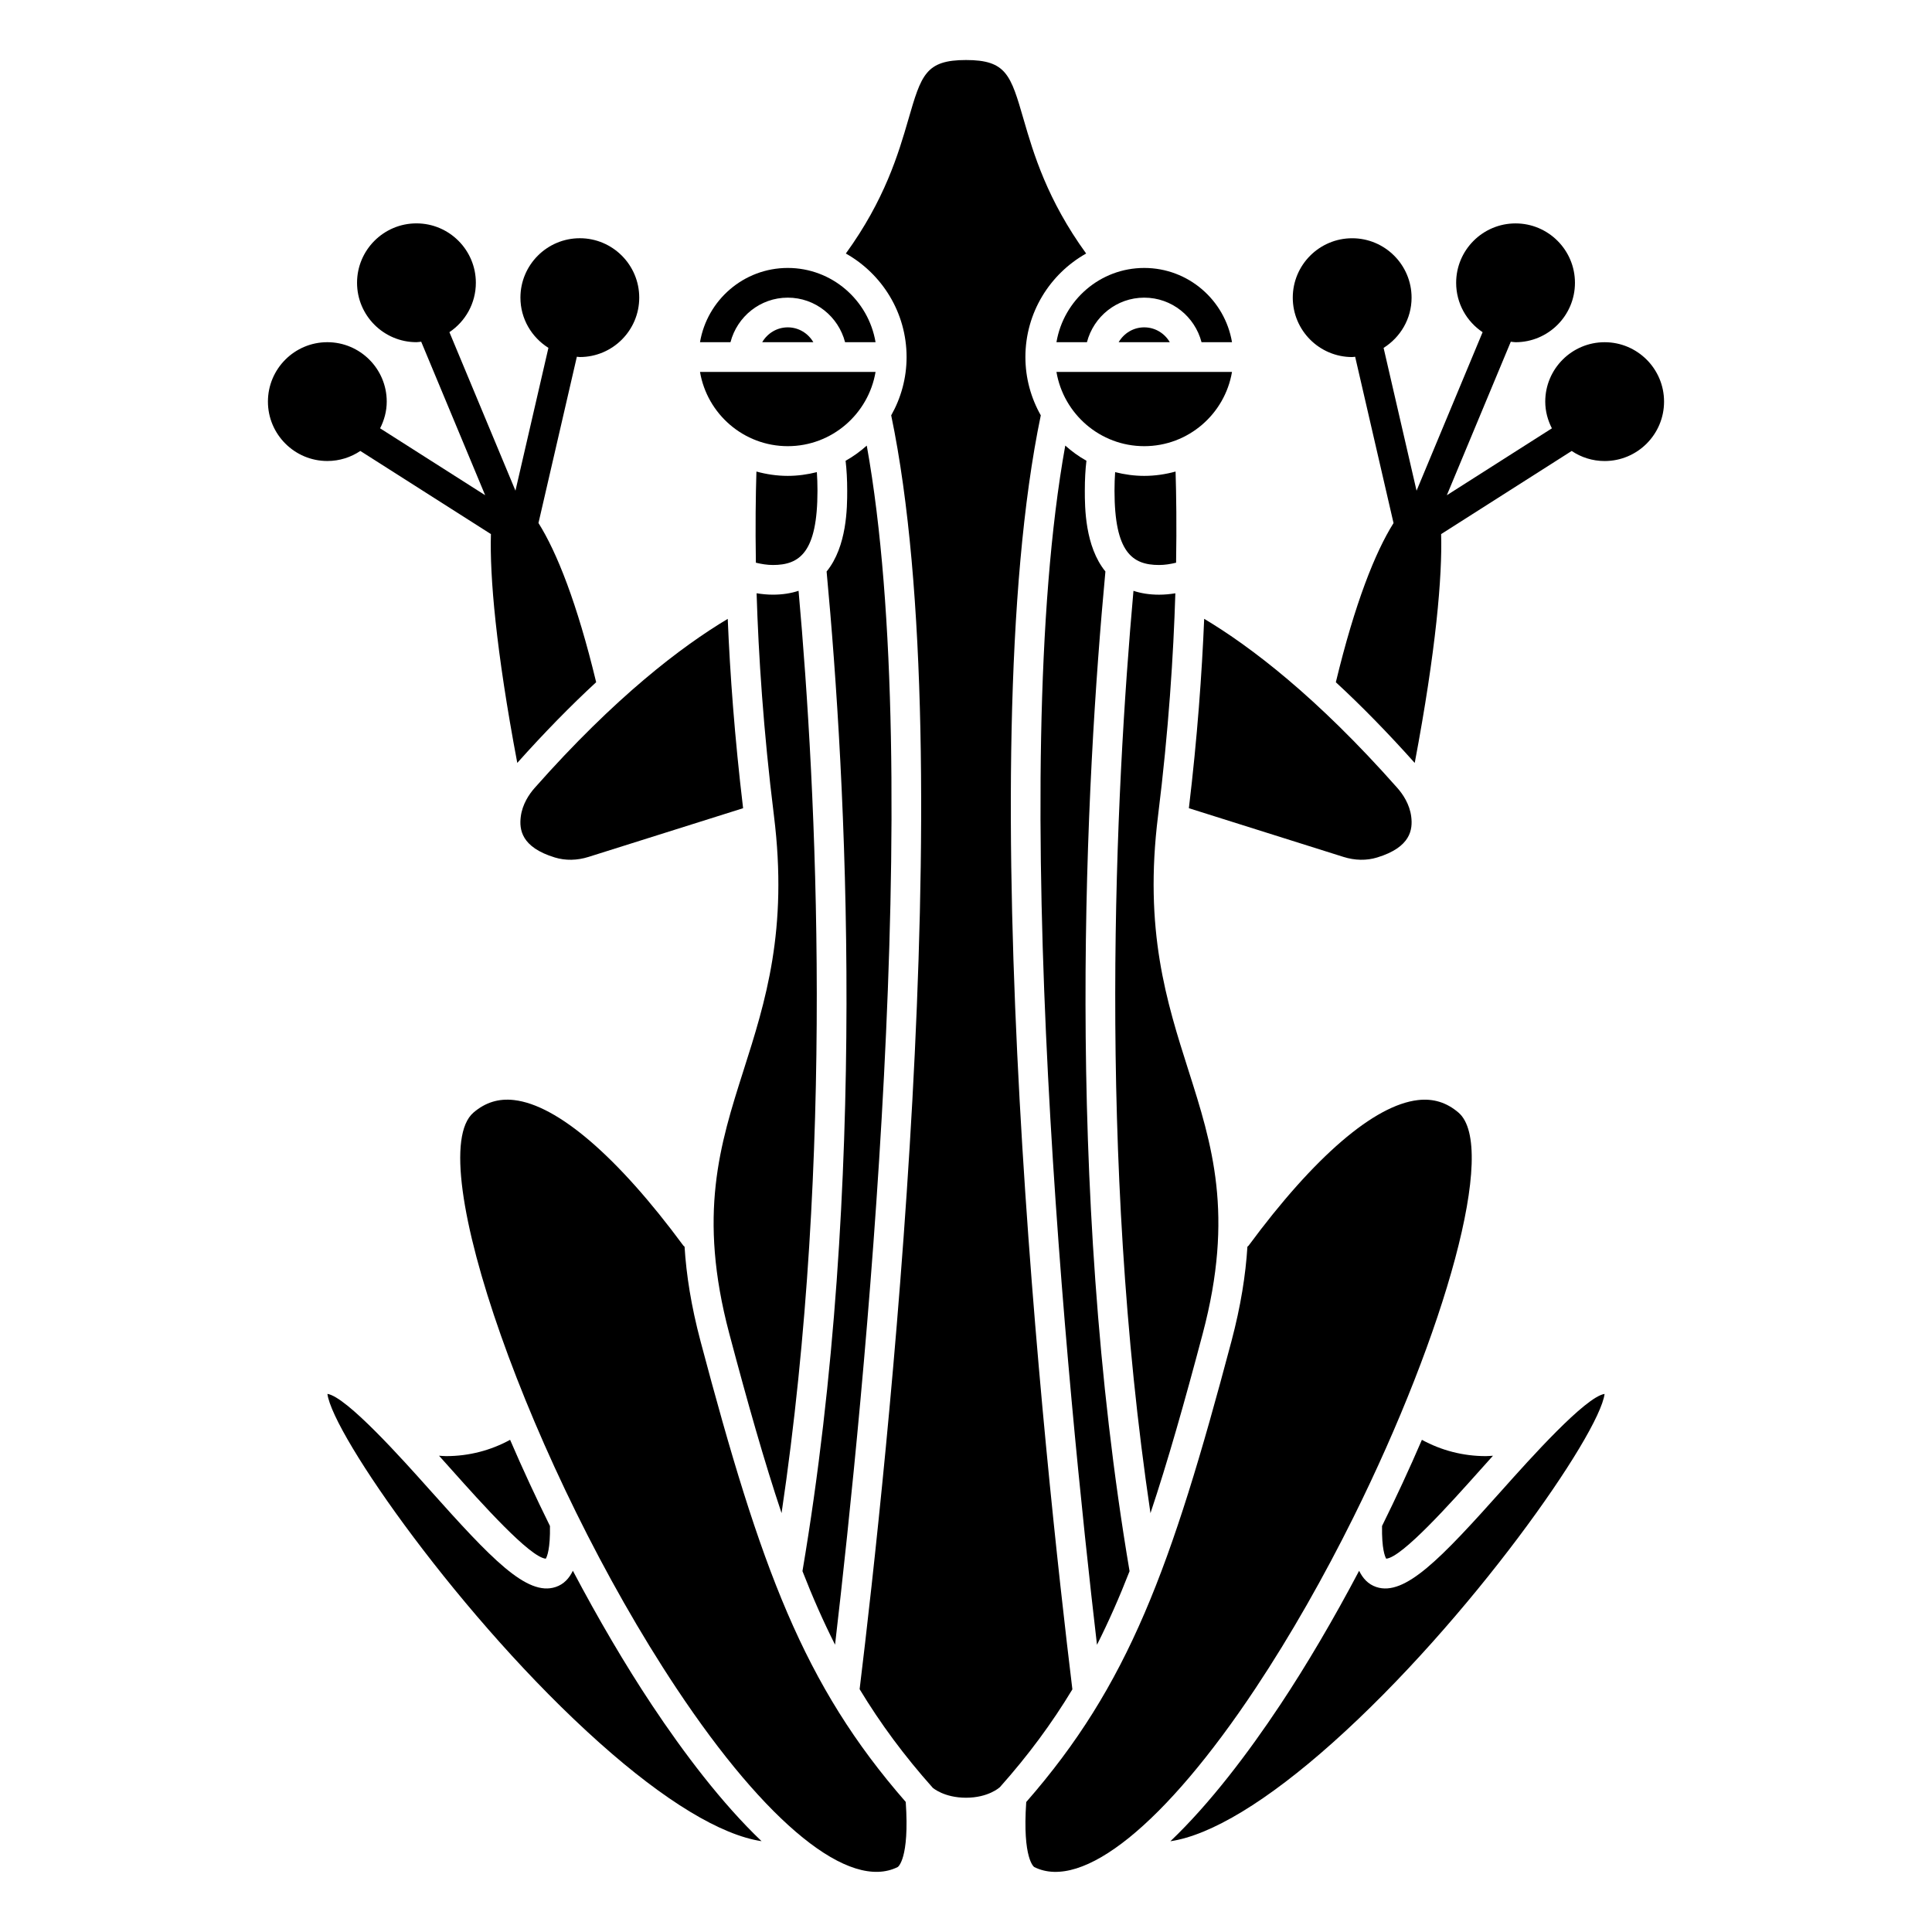
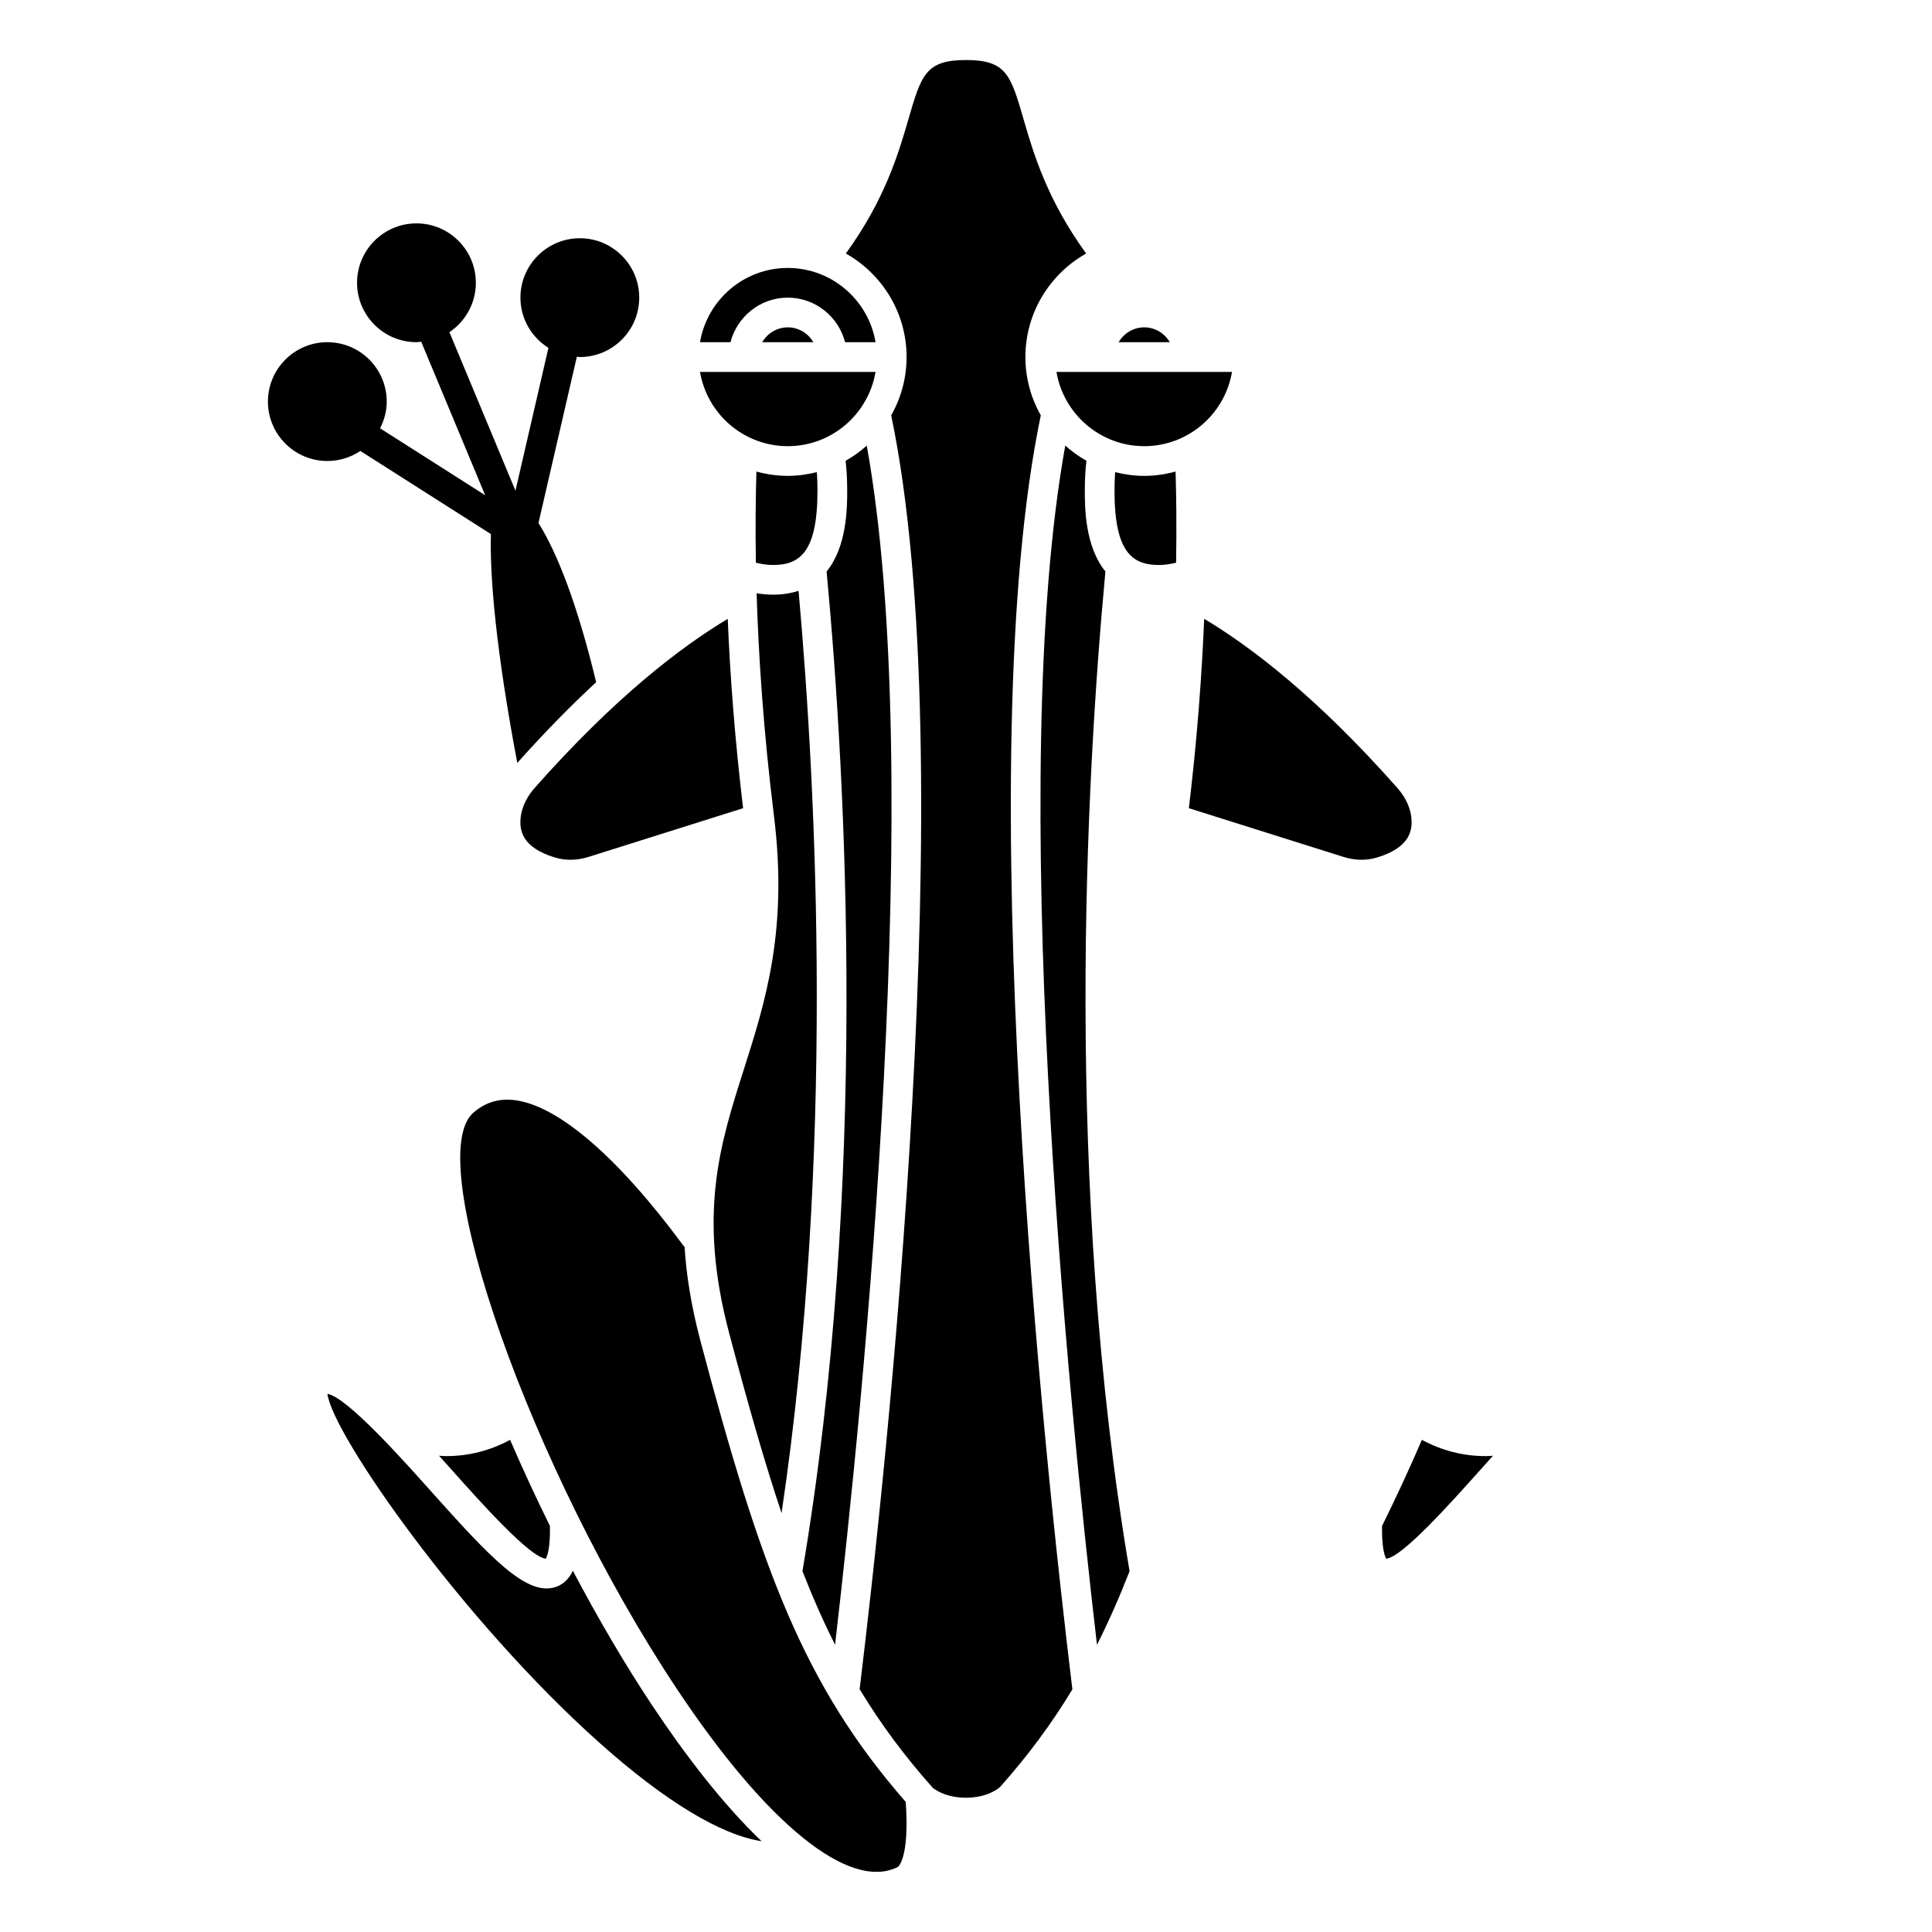
<svg xmlns="http://www.w3.org/2000/svg" fill="#000000" width="800px" height="800px" version="1.1" viewBox="144 144 512 512">
  <g>
-     <path d="m569.25 234.69c-8.684 0-15.742 7.062-15.742 15.742 0 2.559 0.672 4.945 1.758 7.082l-27.84 17.727 16.949-40.68c0.422 0.031 0.828 0.129 1.262 0.129 8.684 0 15.742-7.062 15.742-15.742 0-8.684-7.062-15.742-15.742-15.742-8.684 0-15.742 7.062-15.742 15.742 0 5.453 2.789 10.262 7.012 13.086l-17.504 42.012-8.734-37.852c4.434-2.793 7.414-7.695 7.414-13.312 0-8.684-7.062-15.742-15.742-15.742-8.684 0-15.742 7.062-15.742 15.742 0 8.684 7.062 15.742 15.742 15.742 0.27 0 0.52-0.066 0.789-0.078l10.172 44.074c-4.859 7.734-10.223 21.172-15.289 42.18 6.863 6.332 13.844 13.484 20.906 21.387 5.668-30.004 7.32-49.535 6.996-60.645l34.598-22.031c2.496 1.684 5.504 2.668 8.738 2.668 8.684 0 15.742-7.062 15.742-15.742 0.004-8.688-7.059-15.746-15.742-15.746z" />
    <path d="m274.1 285.54c-0.336 11.113 1.316 30.637 6.984 60.637 7.066-7.902 14.039-15.051 20.906-21.383-5.066-21.016-10.426-34.453-15.289-42.188l10.172-44.066c0.27 0.012 0.52 0.078 0.789 0.078 8.684 0 15.742-7.062 15.742-15.742 0-8.684-7.062-15.742-15.742-15.742-8.684 0-15.742 7.062-15.742 15.742 0 5.617 2.981 10.52 7.418 13.309l-8.734 37.852-17.504-42.012c4.219-2.824 7.008-7.633 7.008-13.086 0-8.684-7.062-15.742-15.742-15.742-8.684 0-15.742 7.062-15.742 15.742 0 8.684 7.062 15.742 15.742 15.742 0.434 0 0.84-0.094 1.258-0.125l16.949 40.68-27.84-17.727c1.086-2.137 1.758-4.523 1.758-7.082 0-8.684-7.062-15.742-15.742-15.742-8.684 0-15.742 7.062-15.742 15.742 0 8.684 7.062 15.742 15.742 15.742 3.234 0 6.242-0.984 8.746-2.664z" />
    <path d="m447.23 230.75c-2.902 0-5.41 1.594-6.777 3.938h13.555c-1.363-2.344-3.875-3.938-6.777-3.938z" />
-     <path d="m432.05 234.69c1.758-6.769 7.867-11.809 15.184-11.809 7.316 0 13.426 5.039 15.184 11.809h8.078c-1.883-11.152-11.578-19.68-23.262-19.68-11.684 0-21.375 8.531-23.262 19.68z" />
    <path d="m352.77 222.88c7.316 0 13.426 5.039 15.184 11.809h8.078c-1.883-11.152-11.578-19.68-23.262-19.68s-21.375 8.531-23.262 19.68h8.078c1.758-6.769 7.867-11.809 15.184-11.809z" />
    <path d="m508.96 371.24c8.965-2.731 9.445-7.473 9.031-10.809-0.414-3.324-2.234-5.988-3.691-7.633-21.379-24.172-38.957-37.508-51.18-44.805-0.598 14.5-1.816 31.449-4.055 50.188l40.949 12.902c3.039 0.961 6.133 1.02 8.945 0.156z" />
    <path d="m351.12 545c14.094-94.871 9.297-190.86 4.508-244.43-1.961 0.645-4.195 1.023-6.793 1.023-1.453 0-2.898-0.137-4.328-0.371 0.504 16.414 1.793 36.383 4.594 58.926 3.773 30.367-2.242 49.281-8.074 67.57-6.242 19.605-12.137 38.125-3.769 69.668 4.883 18.41 9.305 33.977 13.863 47.609z" />
    <path d="m285.7 352.8c-1.457 1.645-3.277 4.305-3.691 7.633-0.414 3.332 0.066 8.078 9.031 10.809 2.812 0.859 5.906 0.805 8.941-0.156l40.949-12.902c-2.238-18.711-3.473-35.648-4.07-50.176-12.211 7.301-29.785 20.629-51.16 44.793z" />
    <path d="m439.52 269.12c-0.105 1.504-0.164 3.133-0.164 4.93 0 16.336 4.719 19.68 11.809 19.68 1.52 0 3.023-0.246 4.512-0.605 0.164-9.824 0.051-17.984-0.137-24.16-2.656 0.727-5.43 1.148-8.312 1.148-2.66 0-5.234-0.371-7.707-0.992z" />
    <path d="m434.71 579.89c3.066-6.086 5.918-12.531 8.637-19.508-17.406-102.87-11.59-209.42-6.402-264.93-5.422-6.676-5.457-16.98-5.457-21.41 0-2.969 0.145-5.582 0.426-7.938-2.023-1.129-3.894-2.492-5.609-4.023-15.73 87.242 0.746 252.12 8.406 317.81z" />
    <path d="m447.23 262.24c11.68 0 21.375-8.531 23.262-19.68h-46.523c1.887 11.148 11.582 19.68 23.262 19.68z" />
-     <path d="m462.74 497.39c8.367-31.543 2.473-50.062-3.769-69.668-5.824-18.289-11.848-37.203-8.074-67.57 2.805-22.57 4.082-42.574 4.582-58.922-1.426 0.23-2.867 0.367-4.312 0.367-2.598 0-4.832-0.379-6.789-1.023-4.793 53.57-9.594 149.56 4.508 244.43 4.551-13.633 8.973-29.199 13.855-47.617z" />
-     <path d="m502.72 546c0.008-0.02 0.02-0.039 0.031-0.059 24.148-48.645 38.254-98.098 27.766-107.09-3.144-2.695-6.676-3.789-10.738-3.32-11.559 1.312-27.492 15.004-44.871 38.555-0.09 0.125-0.227 0.188-0.332 0.301-0.469 7.484-1.75 15.699-4.223 25.027-16.027 60.43-27.297 91.164-54.391 122.14-1.039 15.16 2.09 17.211 2.121 17.23 12.762 6.383 34.68-11.309 58.629-47.344 9.387-14.133 18.215-29.738 26.008-45.434z" />
    <path d="m316.73 595.79c-7.047-10.609-14.172-22.75-20.914-35.523-0.965 2-2.391 3.582-4.551 4.301-7.641 2.555-17.156-7.59-33.355-25.715-7.312-8.188-22.062-24.688-27.141-25.461 1.371 10.781 35.648 59.938 72.094 92.465 17.391 15.523 32.254 24.473 42.961 26.074-10.523-10.027-20.617-23.391-29.094-36.141z" />
    <path d="m329.64 499.41c-2.477-9.328-3.758-17.543-4.223-25.027-0.102-0.109-0.234-0.172-0.332-0.301-17.379-23.551-33.312-37.242-44.871-38.555-4.07-0.469-7.594 0.625-10.738 3.32-13.879 11.906 15.289 94.617 53.805 152.59 23.941 36.035 45.855 53.73 58.629 47.344 0.031-0.016 3.164-2.07 2.121-17.25-27.129-31.062-38.391-61.797-54.391-122.12z" />
    <path d="m419.82 254.07c-2.582-4.566-4.078-9.832-4.078-15.445 0-11.773 6.508-22.043 16.098-27.441-10.312-14.23-13.945-26.477-16.566-35.527-3.414-11.781-4.57-15.75-15.273-15.75-10.707 0-11.859 3.969-15.277 15.75-2.637 9.102-6.254 21.301-16.566 35.527 9.594 5.402 16.098 15.668 16.098 27.441 0 5.613-1.496 10.879-4.078 15.445 19.098 91.594-1.34 279.8-8.367 337.58 5.523 9.137 11.812 17.641 19.391 26.145h-0.004c0.023 0 2.969 2.621 8.805 2.621 5.93 0 8.875-2.703 8.996-2.816 7.488-8.41 13.723-16.844 19.195-25.902-7.019-57.742-27.469-246.01-8.371-337.63z" />
    <path d="m511.36 557.07c4.215-0.355 17.102-14.773 24.863-23.457 1.16-1.301 2.301-2.574 3.43-3.828-0.629 0.031-1.25 0.102-1.891 0.102-6.012 0-11.777-1.496-16.945-4.32-3.277 7.621-6.836 15.289-10.562 22.832-0.105 6.051 0.777 8.133 1.105 8.672z" />
    <path d="m360.64 274.05c0-1.793-0.059-3.426-0.164-4.93-2.473 0.621-5.047 0.992-7.707 0.992-2.883 0-5.656-0.422-8.309-1.148-0.195 6.359-0.305 14.496-0.145 24.16 1.492 0.355 3 0.605 4.519 0.605 7.086 0 11.805-3.348 11.805-19.68z" />
-     <path d="m542.09 538.86c-16.199 18.129-25.785 28.246-33.355 25.715-2.16-0.719-3.586-2.305-4.551-4.301-6.742 12.773-13.871 24.918-20.914 35.523-8.477 12.758-18.578 26.125-29.102 36.152 10.711-1.594 25.578-10.555 42.969-26.078 36.453-32.531 70.73-81.691 72.094-92.469-5.074 0.758-19.828 17.273-27.141 25.457z" />
    <path d="m373.7 262.09c-1.715 1.531-3.586 2.894-5.609 4.023 0.277 2.356 0.426 4.969 0.426 7.938 0 4.434-0.035 14.738-5.457 21.41 5.188 55.508 11 162.05-6.398 264.91 2.715 6.965 5.566 13.406 8.637 19.492 7.66-65.715 24.125-230.55 8.402-317.78z" />
    <path d="m345.99 234.69h13.555c-1.367-2.344-3.879-3.938-6.777-3.938s-5.41 1.594-6.777 3.938z" />
    <path d="m352.77 262.24c11.68 0 21.375-8.531 23.262-19.68h-46.523c1.887 11.148 11.586 19.68 23.262 19.68z" />
    <path d="m288.64 557.07c0.332-0.539 1.211-2.621 1.105-8.672-3.727-7.551-7.285-15.211-10.562-22.832-5.168 2.824-10.934 4.32-16.945 4.32-0.637 0-1.258-0.07-1.891-0.105 1.125 1.254 2.266 2.531 3.43 3.828 7.758 8.688 20.648 23.105 24.863 23.461z" />
  </g>
</svg>